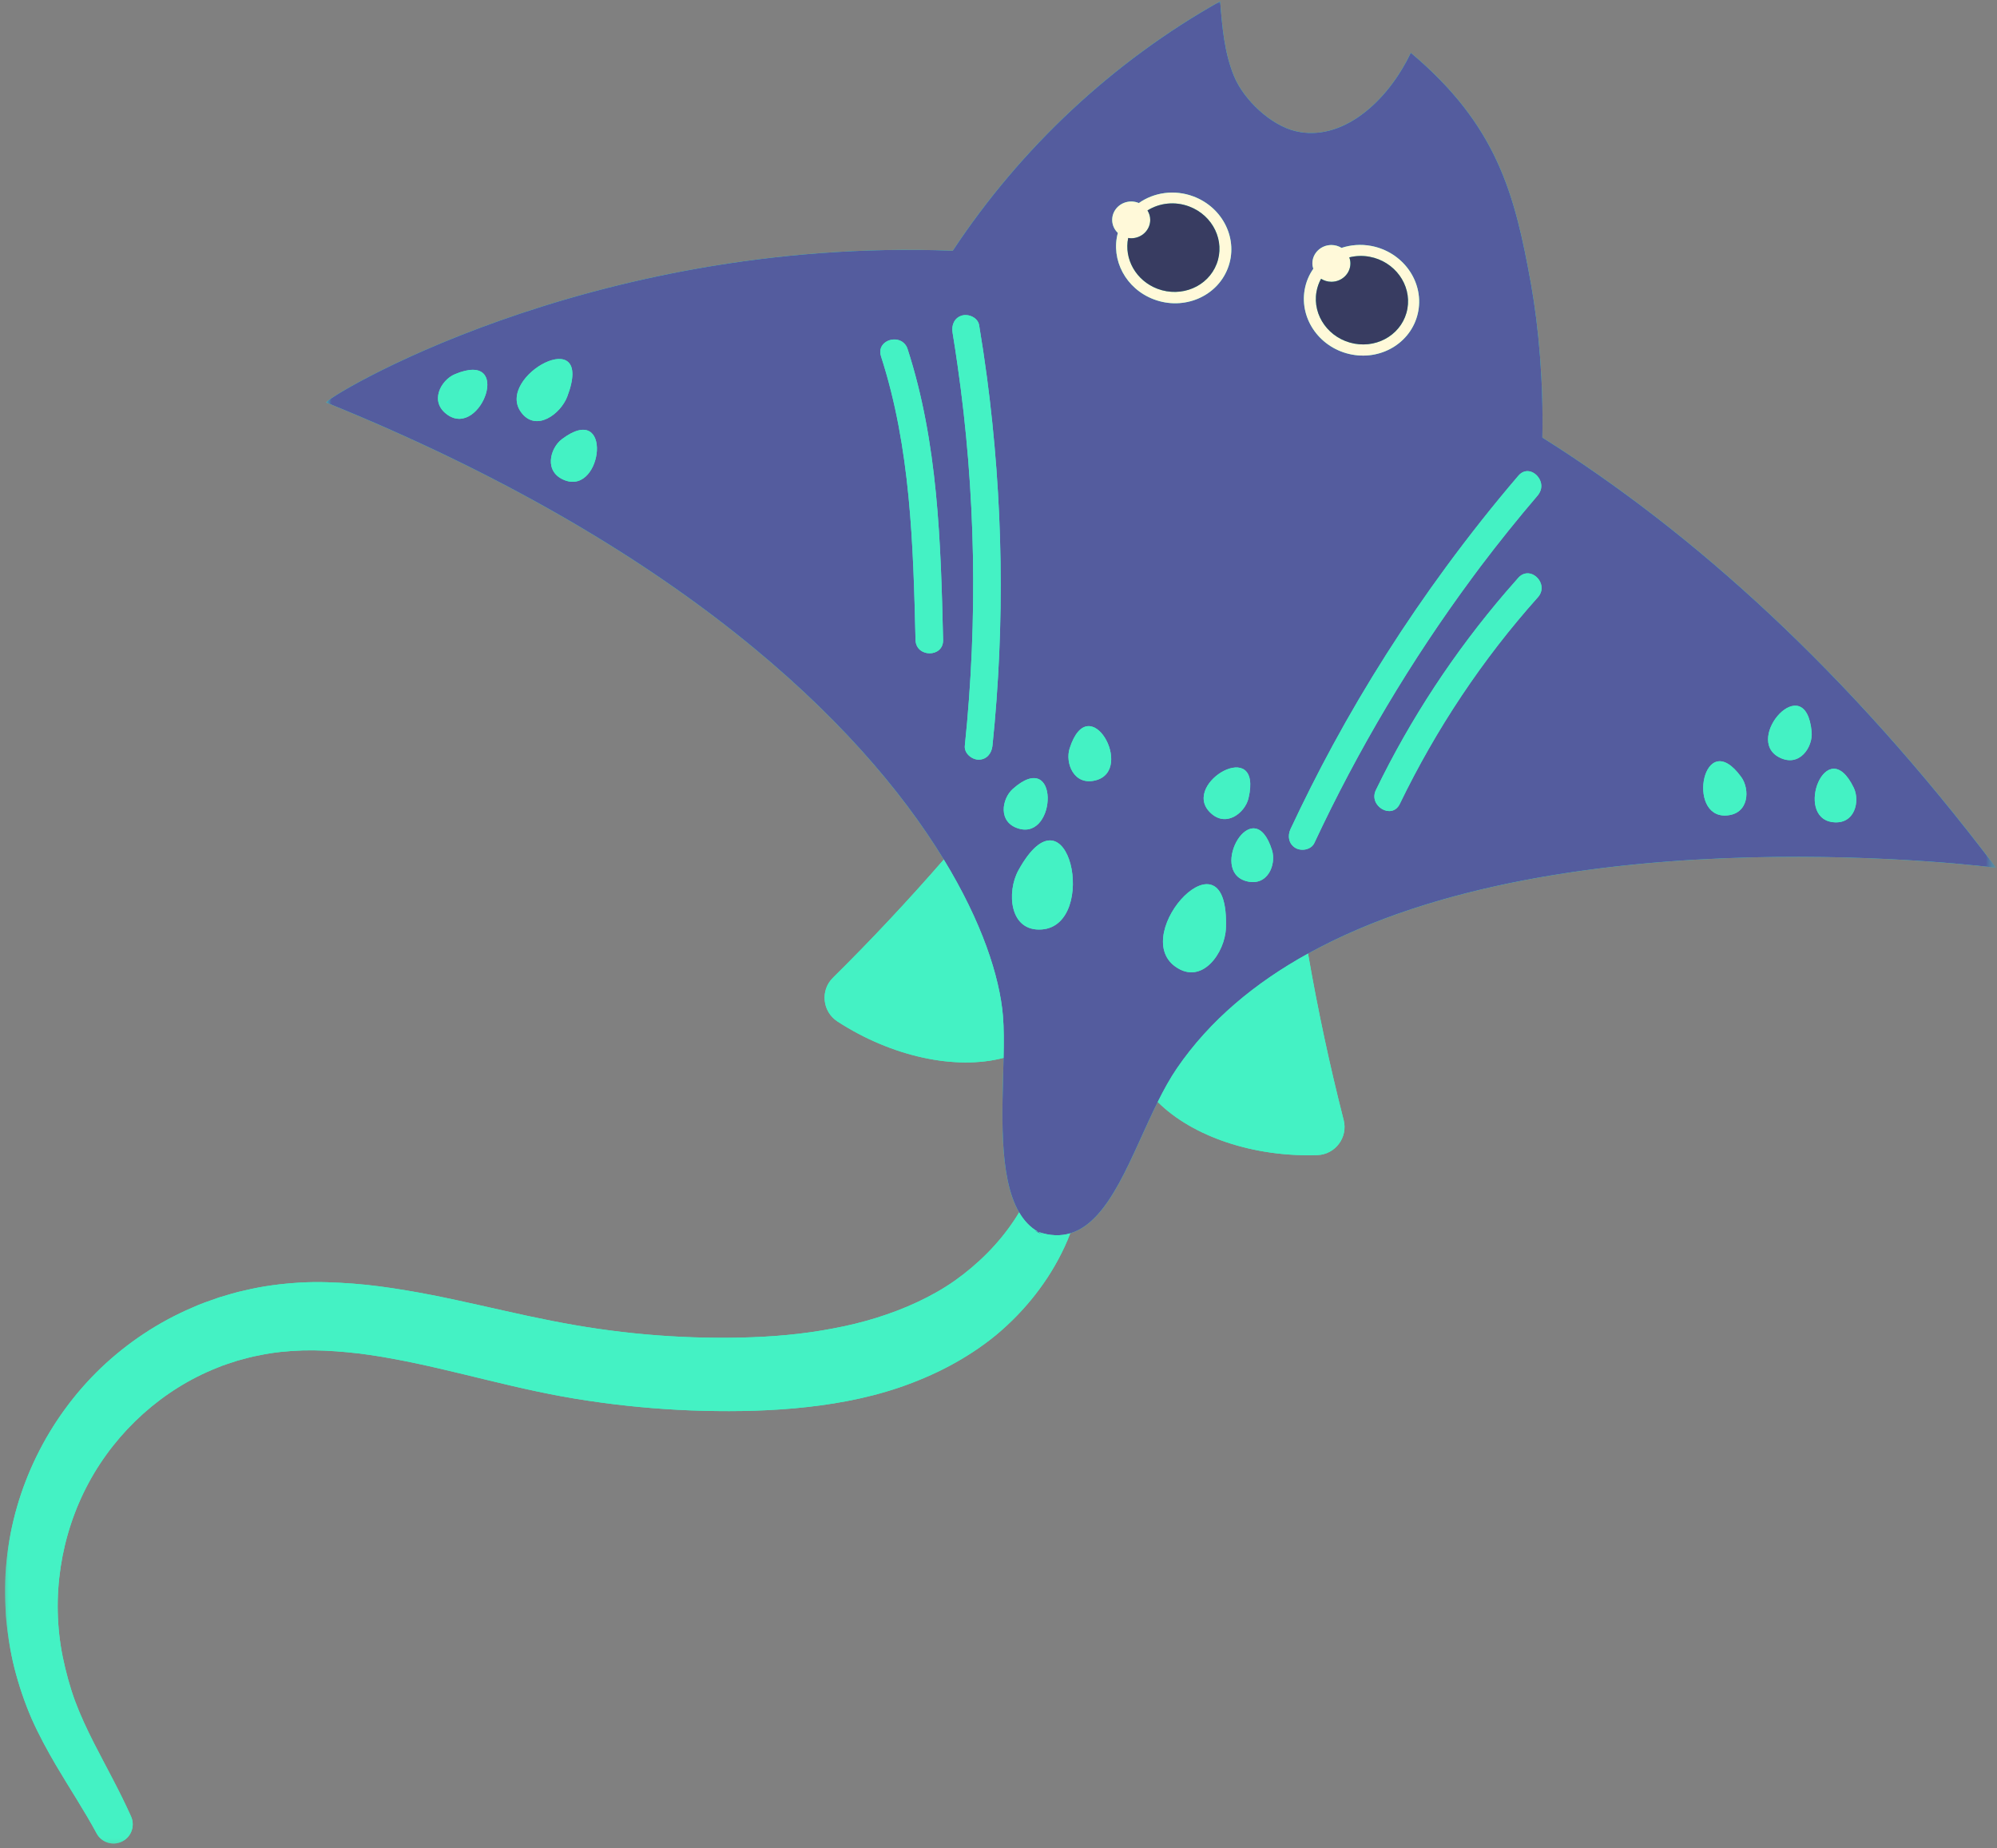
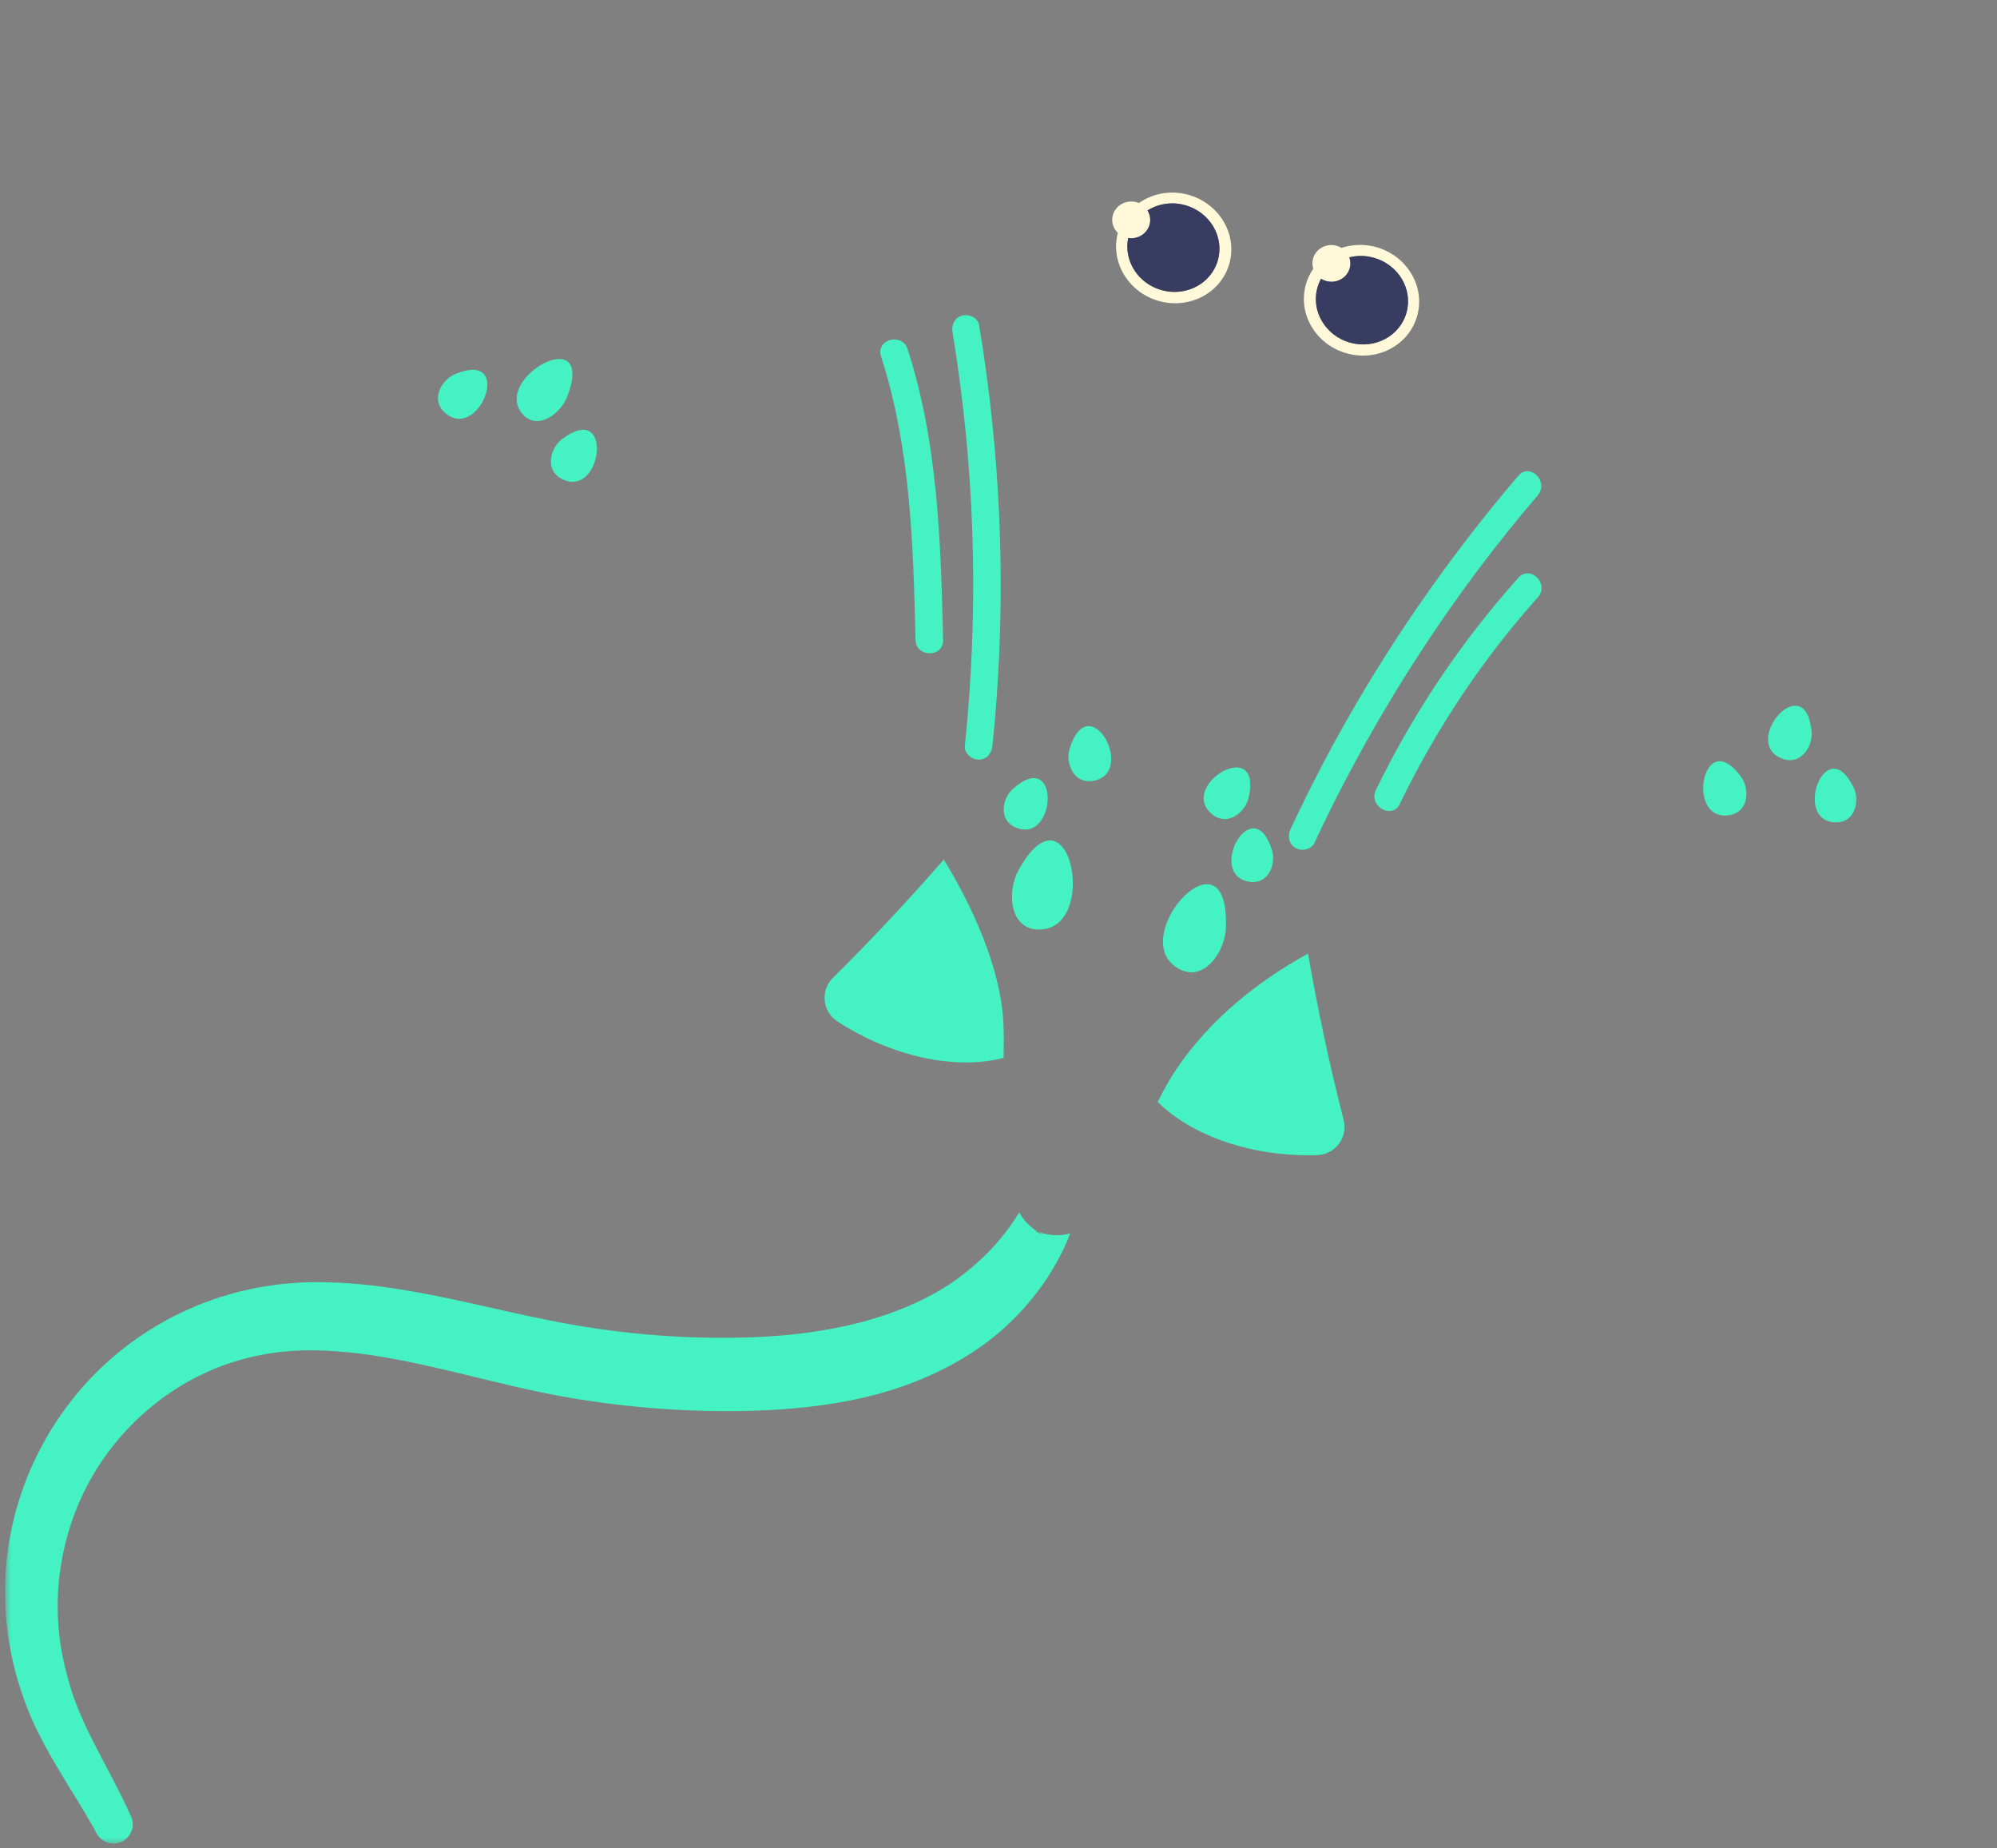
<svg xmlns="http://www.w3.org/2000/svg" width="268" height="248" viewBox="0 0 268 248" fill="none">
  <rect x="0" y="0" width="268" height="248" fill="#808080" stroke="none" />
  <mask id="mask0_714_1478" style="mask-type:luminance" maskUnits="userSpaceOnUse" x="0" y="0" width="268" height="248">
-     <path d="M0.625 0H267.557V247.531H0.625V0Z" fill="white" />
+     <path d="M0.625 0H267.557V247.531V0Z" fill="white" />
  </mask>
  <g mask="url(#mask0_714_1478)">
    <path d="M175.541 127.948C176.841 135.448 178.436 142.901 180.323 150.292C180.916 152.62 179.19 154.906 176.789 154.984C168.234 155.271 160.037 152.5 155.37 147.854C151.799 155.042 149.003 163.865 143.629 165.479C143.4 166.094 143.145 166.698 142.87 167.286C140.749 171.865 137.563 175.875 133.696 179.109C129.746 182.349 125.271 184.604 120.64 186.182C116.004 187.745 111.248 188.542 106.571 188.964C101.872 189.38 97.272 189.406 92.673 189.24C88.068 189.057 83.473 188.625 78.92 187.938C74.357 187.276 69.84 186.24 65.521 185.193C61.191 184.151 56.976 183.089 52.818 182.328C50.739 181.943 48.676 181.625 46.633 181.438C44.601 181.245 42.527 181.135 40.599 181.193C38.64 181.26 36.685 181.443 34.778 181.854C33.837 182.01 32.928 182.286 32.008 182.526C31.956 182.536 31.904 182.552 31.857 182.568C30.958 182.875 30.038 183.13 29.165 183.51C21.893 186.38 15.667 191.958 11.893 198.969C8.12 205.974 6.805 214.344 8.421 222.323C8.832 224.307 9.367 226.302 10.064 228.208C10.776 230.125 11.67 232.031 12.647 233.953C14.248 237.083 16.046 240.281 17.59 243.729C18.177 245.042 17.564 246.583 16.244 247.146C15.012 247.672 13.598 247.167 12.964 245.984C11.332 242.953 9.362 239.984 7.486 236.802C6.337 234.833 5.215 232.786 4.243 230.594C3.286 228.38 2.527 226.125 1.93 223.786C1.348 221.453 0.984 219.062 0.781 216.651C0.641 214.234 0.625 211.797 0.89 209.38C1.379 204.536 2.761 199.776 4.913 195.38C7.06 190.99 9.986 186.958 13.541 183.552C17.101 180.156 21.28 177.375 25.833 175.438C26.935 174.922 28.094 174.552 29.237 174.141C29.279 174.125 29.326 174.109 29.367 174.094C30.532 173.755 31.691 173.375 32.881 173.135C35.287 172.552 37.756 172.245 40.215 172.094C42.714 171.943 45.069 172.062 47.449 172.234C49.814 172.417 52.138 172.74 54.419 173.12C58.993 173.88 63.385 174.911 67.683 175.87C71.987 176.839 76.134 177.698 80.339 178.302C84.544 178.911 88.78 179.286 93.026 179.432C97.272 179.562 101.545 179.51 105.672 179.115C107.735 178.917 109.778 178.635 111.773 178.25C113.769 177.885 115.729 177.406 117.621 176.818C121.394 175.641 125.027 174.01 128.119 171.844C131.233 169.635 134.039 166.865 136.16 163.641C136.373 163.323 136.571 162.995 136.768 162.667C133.946 157.828 134.528 148.948 134.679 141.938C128.255 143.63 119.668 141.786 112.376 137.047C110.365 135.734 110.063 132.885 111.773 131.198C116.94 126.094 121.898 120.797 126.659 115.328C115.391 96.854 90.77 73.057 43.795 54.016C43.089 53.729 78.629 31.75 127.86 33.641C136.966 19.859 149.351 8.25 163.748 0.172C164.018 3.589 164.304 7.073 165.619 10.24C166.929 13.401 170.531 16.802 173.863 17.594C180.016 19.068 186.139 13.792 189.33 7.078C200.947 16.838 203.301 26.083 205.463 38.099C206.513 43.958 207.142 51.354 206.986 58.708C227.282 71.474 247.911 90.031 267.88 116.432C267.88 116.432 210.037 108.901 175.541 127.948Z" fill="#44F2C4" />
  </g>
  <mask id="mask1_714_1478" style="mask-type:luminance" maskUnits="userSpaceOnUse" x="43" y="0" width="225" height="167">
-     <path d="M43.676 0H267.557V167H43.676V0Z" fill="white" />
-   </mask>
+     </mask>
  <g mask="url(#mask1_714_1478)">
    <path d="M206.986 58.708C207.142 51.354 206.513 43.958 205.463 38.099C203.301 26.083 200.947 16.838 189.33 7.078C186.139 13.792 180.016 19.068 173.863 17.594C170.531 16.802 166.929 13.401 165.619 10.24C164.304 7.073 164.019 3.589 163.748 0.172C149.351 8.25 136.966 19.859 127.86 33.641C78.629 31.75 43.084 53.729 43.796 54.016C90.77 73.057 115.391 96.854 126.659 115.328C131.789 123.74 134.154 131.052 134.596 136.302C134.731 137.906 134.726 139.839 134.679 141.938C134.528 148.948 133.946 157.828 136.768 162.667C137.418 163.781 138.255 164.677 139.32 165.286C140.931 165.839 142.356 165.865 143.629 165.479C149.003 163.865 151.799 155.042 155.37 147.854C156.176 146.229 157.028 144.682 157.953 143.328C162.366 136.885 168.462 131.854 175.541 127.948C210.037 108.901 267.88 116.432 267.88 116.432C247.911 90.031 227.282 71.474 206.986 58.708ZM60.085 55.677C57.543 53.927 59.175 51 61.025 50.219C68.936 46.875 64.57 58.766 60.085 55.677ZM69.923 55.302C66.42 50.479 79.955 43.135 76.129 53.203C75.235 55.562 71.909 58.036 69.923 55.302ZM75.823 64.448C72.933 63.365 73.806 60.13 75.412 58.922C82.278 53.755 80.921 66.354 75.823 64.448ZM167.548 107.109C167.085 109.068 164.481 111.167 162.335 108.948C158.546 105.031 169.523 98.734 167.548 107.109ZM175.089 38.87C175.271 37.828 175.677 36.88 176.248 36.062C176.176 35.833 176.124 35.594 176.124 35.339C176.124 33.979 177.267 32.875 178.676 32.875C179.18 32.875 179.642 33.021 180.037 33.26C181.264 32.859 182.615 32.74 183.998 32.995C188.208 33.781 191.051 37.677 190.344 41.698C189.637 45.724 185.651 48.354 181.441 47.573C177.225 46.792 174.382 42.896 175.089 38.87ZM151.81 27.037C152.174 27.037 152.522 27.109 152.834 27.245C154.861 25.818 157.6 25.396 160.167 26.359C164.18 27.87 166.243 32.182 164.772 35.995C163.307 39.807 158.863 41.677 154.855 40.167C151.092 38.755 149.045 34.875 150.017 31.25C149.549 30.802 149.258 30.188 149.258 29.5C149.258 28.141 150.401 27.037 151.81 27.037ZM122.865 85.865C122.558 73.068 122.21 60.099 118.234 47.812C117.657 46.042 119.689 45.068 120.968 45.786C121.077 45.849 121.181 45.922 121.275 46.01C121.498 46.208 121.69 46.474 121.799 46.828C125.88 59.411 126.254 72.755 126.566 85.865C126.623 88.26 122.922 88.25 122.865 85.865ZM133.187 100.073C133.083 101.073 132.423 101.927 131.337 101.927C130.407 101.927 129.383 101.068 129.481 100.073C131.249 83.083 130.942 65.896 128.504 48.995C128.296 47.531 128.073 46.068 127.834 44.615C127.667 43.62 128.078 42.62 129.123 42.328C130.017 42.083 131.238 42.635 131.399 43.625C131.789 45.953 132.137 48.281 132.449 50.62C134.622 67.01 134.897 83.609 133.187 100.073ZM135.921 105.854C142.189 100.286 141.857 112.641 136.753 111.188C133.858 110.365 134.455 107.156 135.921 105.854ZM139.804 124.708C135.427 125.026 135.089 119.646 136.669 116.781C143.431 104.531 147.511 124.146 139.804 124.708ZM147.064 104.693C144.081 105.484 142.932 102.339 143.546 100.422C146.165 92.229 152.324 103.297 147.064 104.693ZM164.518 124.536C164.393 127.807 161.332 132.245 157.75 129.708C151.436 125.24 165.027 110.547 164.518 124.536ZM167.246 118.224C162.127 116.828 168.203 106.073 170.708 114.083C171.295 115.953 170.152 119.016 167.246 118.224ZM173.857 113.776C172.938 113.24 172.766 112.146 173.192 111.24C174.975 107.432 176.862 103.677 178.868 99.984C183.384 91.667 188.478 83.677 194.076 76.057C197.158 71.865 200.385 67.781 203.769 63.828C204.777 62.641 206.227 63.349 206.695 64.479C206.919 65.021 206.913 65.651 206.534 66.229C206.487 66.302 206.446 66.38 206.383 66.448C203.717 69.573 201.129 72.776 198.655 76.057C198.296 76.537 197.937 77.021 197.579 77.505C189.356 88.63 182.251 100.573 176.389 113.109C175.962 114.021 174.658 114.245 173.857 113.776ZM206.394 80.13C198.946 88.458 192.719 97.812 187.849 107.875C186.804 110.026 183.613 108.146 184.647 106.005C189.294 96.412 195.193 87.463 202.132 79.385C202.678 78.755 203.223 78.125 203.779 77.505C204.003 77.255 204.252 77.099 204.502 77.01C206.03 76.463 207.755 78.609 206.394 80.13ZM231.669 109.417C226.238 109.745 228.618 97.302 233.675 104.255C234.855 105.885 234.751 109.234 231.669 109.417ZM238.769 101.615C233.93 99.115 242.319 89.63 243.124 98.198C243.311 100.203 241.513 103.031 238.769 101.615ZM245.962 110.312C240.692 109.682 245.125 98.151 248.779 105.703C249.632 107.469 248.951 110.667 245.962 110.312ZM139.211 165.255C139.247 165.271 139.284 165.276 139.32 165.286C139.419 165.349 139.513 165.411 139.616 165.464C141.119 166.219 137.787 164.75 139.211 165.255Z" fill="#545C9E" />
  </g>
  <path d="M154.856 40.167C158.863 41.677 163.307 39.808 164.772 35.995C166.243 32.183 164.18 27.87 160.167 26.36C157.6 25.396 154.861 25.818 152.834 27.245C152.522 27.11 152.174 27.037 151.81 27.037C150.401 27.037 149.258 28.141 149.258 29.5C149.258 30.188 149.549 30.802 150.017 31.25C149.045 34.875 151.093 38.755 154.856 40.167ZM151.404 31.927C151.54 31.948 151.669 31.969 151.81 31.969C153.218 31.969 154.362 30.865 154.362 29.5C154.362 29.037 154.221 28.605 153.993 28.235C155.583 27.24 157.647 26.974 159.59 27.703C162.802 28.912 164.45 32.36 163.275 35.412C162.101 38.464 158.551 39.953 155.344 38.75C152.444 37.657 150.822 34.735 151.404 31.927Z" fill="#FFF9D9" />
  <path d="M181.441 47.574C185.651 48.355 189.637 45.725 190.344 41.699C191.051 37.678 188.208 33.782 183.998 32.995C182.615 32.74 181.264 32.86 180.037 33.261C179.642 33.022 179.18 32.876 178.676 32.876C177.267 32.876 176.124 33.98 176.124 35.339C176.124 35.594 176.176 35.834 176.248 36.063C175.677 36.881 175.271 37.829 175.089 38.87C174.382 42.897 177.225 46.792 181.441 47.574ZM176.674 39.147C176.784 38.516 176.997 37.933 177.288 37.407C177.688 37.657 178.161 37.808 178.676 37.808C180.084 37.808 181.227 36.704 181.227 35.339C181.227 35.058 181.17 34.787 181.077 34.532C181.934 34.319 182.859 34.272 183.8 34.449C187.168 35.074 189.44 38.188 188.878 41.407C188.312 44.626 185.12 46.73 181.752 46.105C178.384 45.48 176.108 42.365 176.674 39.147Z" fill="#FFF9D9" />
  <path d="M163.276 35.412C162.101 38.465 158.551 39.954 155.344 38.751C152.444 37.657 150.823 34.735 151.405 31.928C151.54 31.949 151.67 31.97 151.81 31.97C153.219 31.97 154.362 30.866 154.362 29.501C154.362 29.037 154.222 28.605 153.993 28.235C155.583 27.241 157.647 26.975 159.591 27.704C162.803 28.912 164.45 32.36 163.276 35.412ZM183.801 34.449C182.86 34.272 181.935 34.319 181.077 34.532C181.171 34.787 181.228 35.058 181.228 35.34C181.228 36.704 180.084 37.808 178.676 37.808C178.161 37.808 177.688 37.657 177.288 37.407C176.997 37.933 176.784 38.517 176.675 39.147C176.108 42.365 178.385 45.48 181.753 46.105C185.121 46.73 188.312 44.626 188.879 41.407C189.44 38.188 187.169 35.074 183.801 34.449Z" fill="#383C61" />
  <mask id="mask2_714_1478" style="mask-type:luminance" maskUnits="userSpaceOnUse" x="0" y="41" width="250" height="207">
    <path d="M0.625 41.666H249.912V247.531H0.625V41.666Z" fill="white" />
  </mask>
  <g mask="url(#mask2_714_1478)">
    <path d="M111.773 131.197C116.94 126.093 121.898 120.796 126.659 115.327C131.789 123.739 134.154 131.051 134.596 136.301C134.731 137.905 134.725 139.838 134.679 141.937C128.255 143.629 119.668 141.786 112.376 137.046C110.365 135.734 110.063 132.885 111.773 131.197ZM175.541 127.947C168.462 131.853 162.366 136.885 157.953 143.327C157.028 144.681 156.175 146.228 155.37 147.853C160.037 152.499 168.234 155.27 176.789 154.984C179.19 154.905 180.915 152.619 180.323 150.291C178.436 142.9 176.841 135.447 175.541 127.947ZM139.32 165.286C139.419 165.348 139.512 165.411 139.616 165.463C141.118 166.218 137.787 164.749 139.211 165.254C139.247 165.27 139.284 165.275 139.32 165.286C138.255 164.676 137.418 163.78 136.768 162.666C136.571 162.994 136.373 163.322 136.16 163.64C134.039 166.864 131.233 169.635 128.119 171.843C125.027 174.01 121.394 175.64 117.621 176.817C115.729 177.405 113.769 177.885 111.773 178.249C109.778 178.635 107.735 178.916 105.672 179.114C101.545 179.51 97.272 179.562 93.026 179.431C88.78 179.286 84.544 178.911 80.339 178.301C76.134 177.697 71.987 176.838 67.683 175.869C63.385 174.911 58.993 173.879 54.419 173.119C52.138 172.739 49.814 172.416 47.449 172.234C45.069 172.062 42.714 171.942 40.215 172.093C37.756 172.244 35.287 172.551 32.881 173.135C31.691 173.374 30.532 173.754 29.367 174.093C29.326 174.109 29.279 174.124 29.237 174.14C28.094 174.551 26.935 174.921 25.833 175.437C21.28 177.374 17.101 180.155 13.541 183.551C9.986 186.958 7.06 190.989 4.913 195.379C2.761 199.775 1.379 204.536 0.89 209.379C0.625 211.796 0.641 214.234 0.781 216.65C0.984 219.062 1.348 221.452 1.93 223.786C2.527 226.124 3.286 228.379 4.243 230.593C5.215 232.786 6.337 234.833 7.486 236.801C9.362 239.984 11.332 242.952 12.964 245.984C13.598 247.166 15.012 247.671 16.244 247.145C17.564 246.583 18.177 245.041 17.59 243.728C16.046 240.28 14.248 237.083 12.647 233.952C11.67 232.03 10.776 230.124 10.064 228.208C9.367 226.301 8.832 224.306 8.421 222.322C6.805 214.343 8.12 205.973 11.893 198.968C15.667 191.958 21.893 186.379 29.165 183.51C30.038 183.129 30.958 182.874 31.857 182.567C31.904 182.551 31.956 182.536 32.008 182.525C32.928 182.286 33.837 182.01 34.778 181.853C36.685 181.442 38.64 181.26 40.599 181.192C42.527 181.135 44.601 181.244 46.633 181.437C48.676 181.624 50.739 181.942 52.818 182.327C56.976 183.088 61.191 184.15 65.521 185.192C69.84 186.239 74.357 187.275 78.92 187.937C83.473 188.624 88.068 189.056 92.673 189.239C97.272 189.405 101.872 189.379 106.571 188.963C111.248 188.541 116.004 187.744 120.64 186.181C125.271 184.603 129.746 182.348 133.696 179.109C137.563 175.874 140.749 171.864 142.87 167.286C143.145 166.697 143.4 166.093 143.629 165.478C142.355 165.864 140.931 165.838 139.32 165.286ZM128.504 48.994C130.942 65.895 131.248 83.082 129.481 100.072C129.382 101.067 130.406 101.926 131.337 101.926C132.423 101.926 133.083 101.072 133.187 100.072C134.897 83.609 134.622 67.01 132.449 50.619C132.137 48.28 131.789 45.952 131.399 43.624C131.238 42.635 130.017 42.083 129.123 42.327C128.078 42.619 127.667 43.619 127.834 44.614C128.073 46.067 128.296 47.53 128.504 48.994ZM173.857 113.775C174.658 114.244 175.962 114.02 176.388 113.109C182.251 100.572 189.356 88.629 197.579 77.504C197.937 77.02 198.296 76.536 198.655 76.056C201.129 72.775 203.717 69.572 206.383 66.447C206.446 66.379 206.487 66.301 206.534 66.228C206.913 65.65 206.919 65.02 206.695 64.478C206.227 63.348 204.777 62.64 203.769 63.827C200.385 67.78 197.158 71.864 194.076 76.056C188.478 83.676 183.384 91.666 178.868 99.984C176.861 103.676 174.975 107.431 173.192 111.239C172.766 112.145 172.937 113.239 173.857 113.775ZM136.669 116.78C135.089 119.645 135.427 125.025 139.803 124.708C147.511 124.145 143.431 104.53 136.669 116.78ZM136.752 111.187C141.856 112.64 142.189 100.286 135.921 105.853C134.455 107.155 133.857 110.364 136.752 111.187ZM75.822 64.447C80.921 66.353 82.278 53.754 75.412 58.921C73.806 60.129 72.933 63.364 75.822 64.447ZM157.75 129.708C161.331 132.244 164.393 127.806 164.517 124.536C165.027 110.546 151.435 125.239 157.75 129.708ZM167.246 118.223C170.152 119.015 171.295 115.952 170.708 114.083C168.202 106.072 162.127 116.827 167.246 118.223ZM167.548 107.109C169.523 98.734 158.546 105.03 162.335 108.947C164.481 111.166 167.085 109.067 167.548 107.109ZM143.546 100.421C142.932 102.338 144.081 105.484 147.064 104.692C152.324 103.296 146.165 92.228 143.546 100.421ZM60.084 55.676C64.57 58.765 68.936 46.874 61.025 50.218C59.175 50.999 57.543 53.926 60.084 55.676ZM238.769 101.614C241.513 103.03 243.311 100.202 243.124 98.197C242.319 89.629 233.93 99.114 238.769 101.614ZM76.129 53.202C79.954 43.135 66.42 50.478 69.923 55.301C71.909 58.036 75.235 55.562 76.129 53.202ZM248.779 105.702C245.125 98.15 240.692 109.681 245.962 110.312C248.951 110.666 249.631 107.468 248.779 105.702ZM231.669 109.416C234.751 109.234 234.855 105.885 233.675 104.254C228.618 97.301 226.238 109.744 231.669 109.416ZM122.865 85.864C122.922 88.249 126.623 88.26 126.565 85.864C126.254 72.754 125.879 59.411 121.799 46.827C121.69 46.473 121.498 46.208 121.274 46.01C121.181 45.921 121.077 45.848 120.968 45.786C119.689 45.067 117.657 46.041 118.234 47.812C122.21 60.098 122.558 73.067 122.865 85.864ZM204.502 77.01C204.252 77.098 204.003 77.254 203.779 77.504C203.223 78.124 202.677 78.754 202.132 79.385C195.193 87.463 189.294 96.411 184.647 106.004C183.613 108.145 186.804 110.025 187.849 107.874C192.719 97.812 198.946 88.457 206.394 80.129C207.755 78.609 206.03 76.463 204.502 77.01Z" fill="#44F2C4" />
  </g>
</svg>